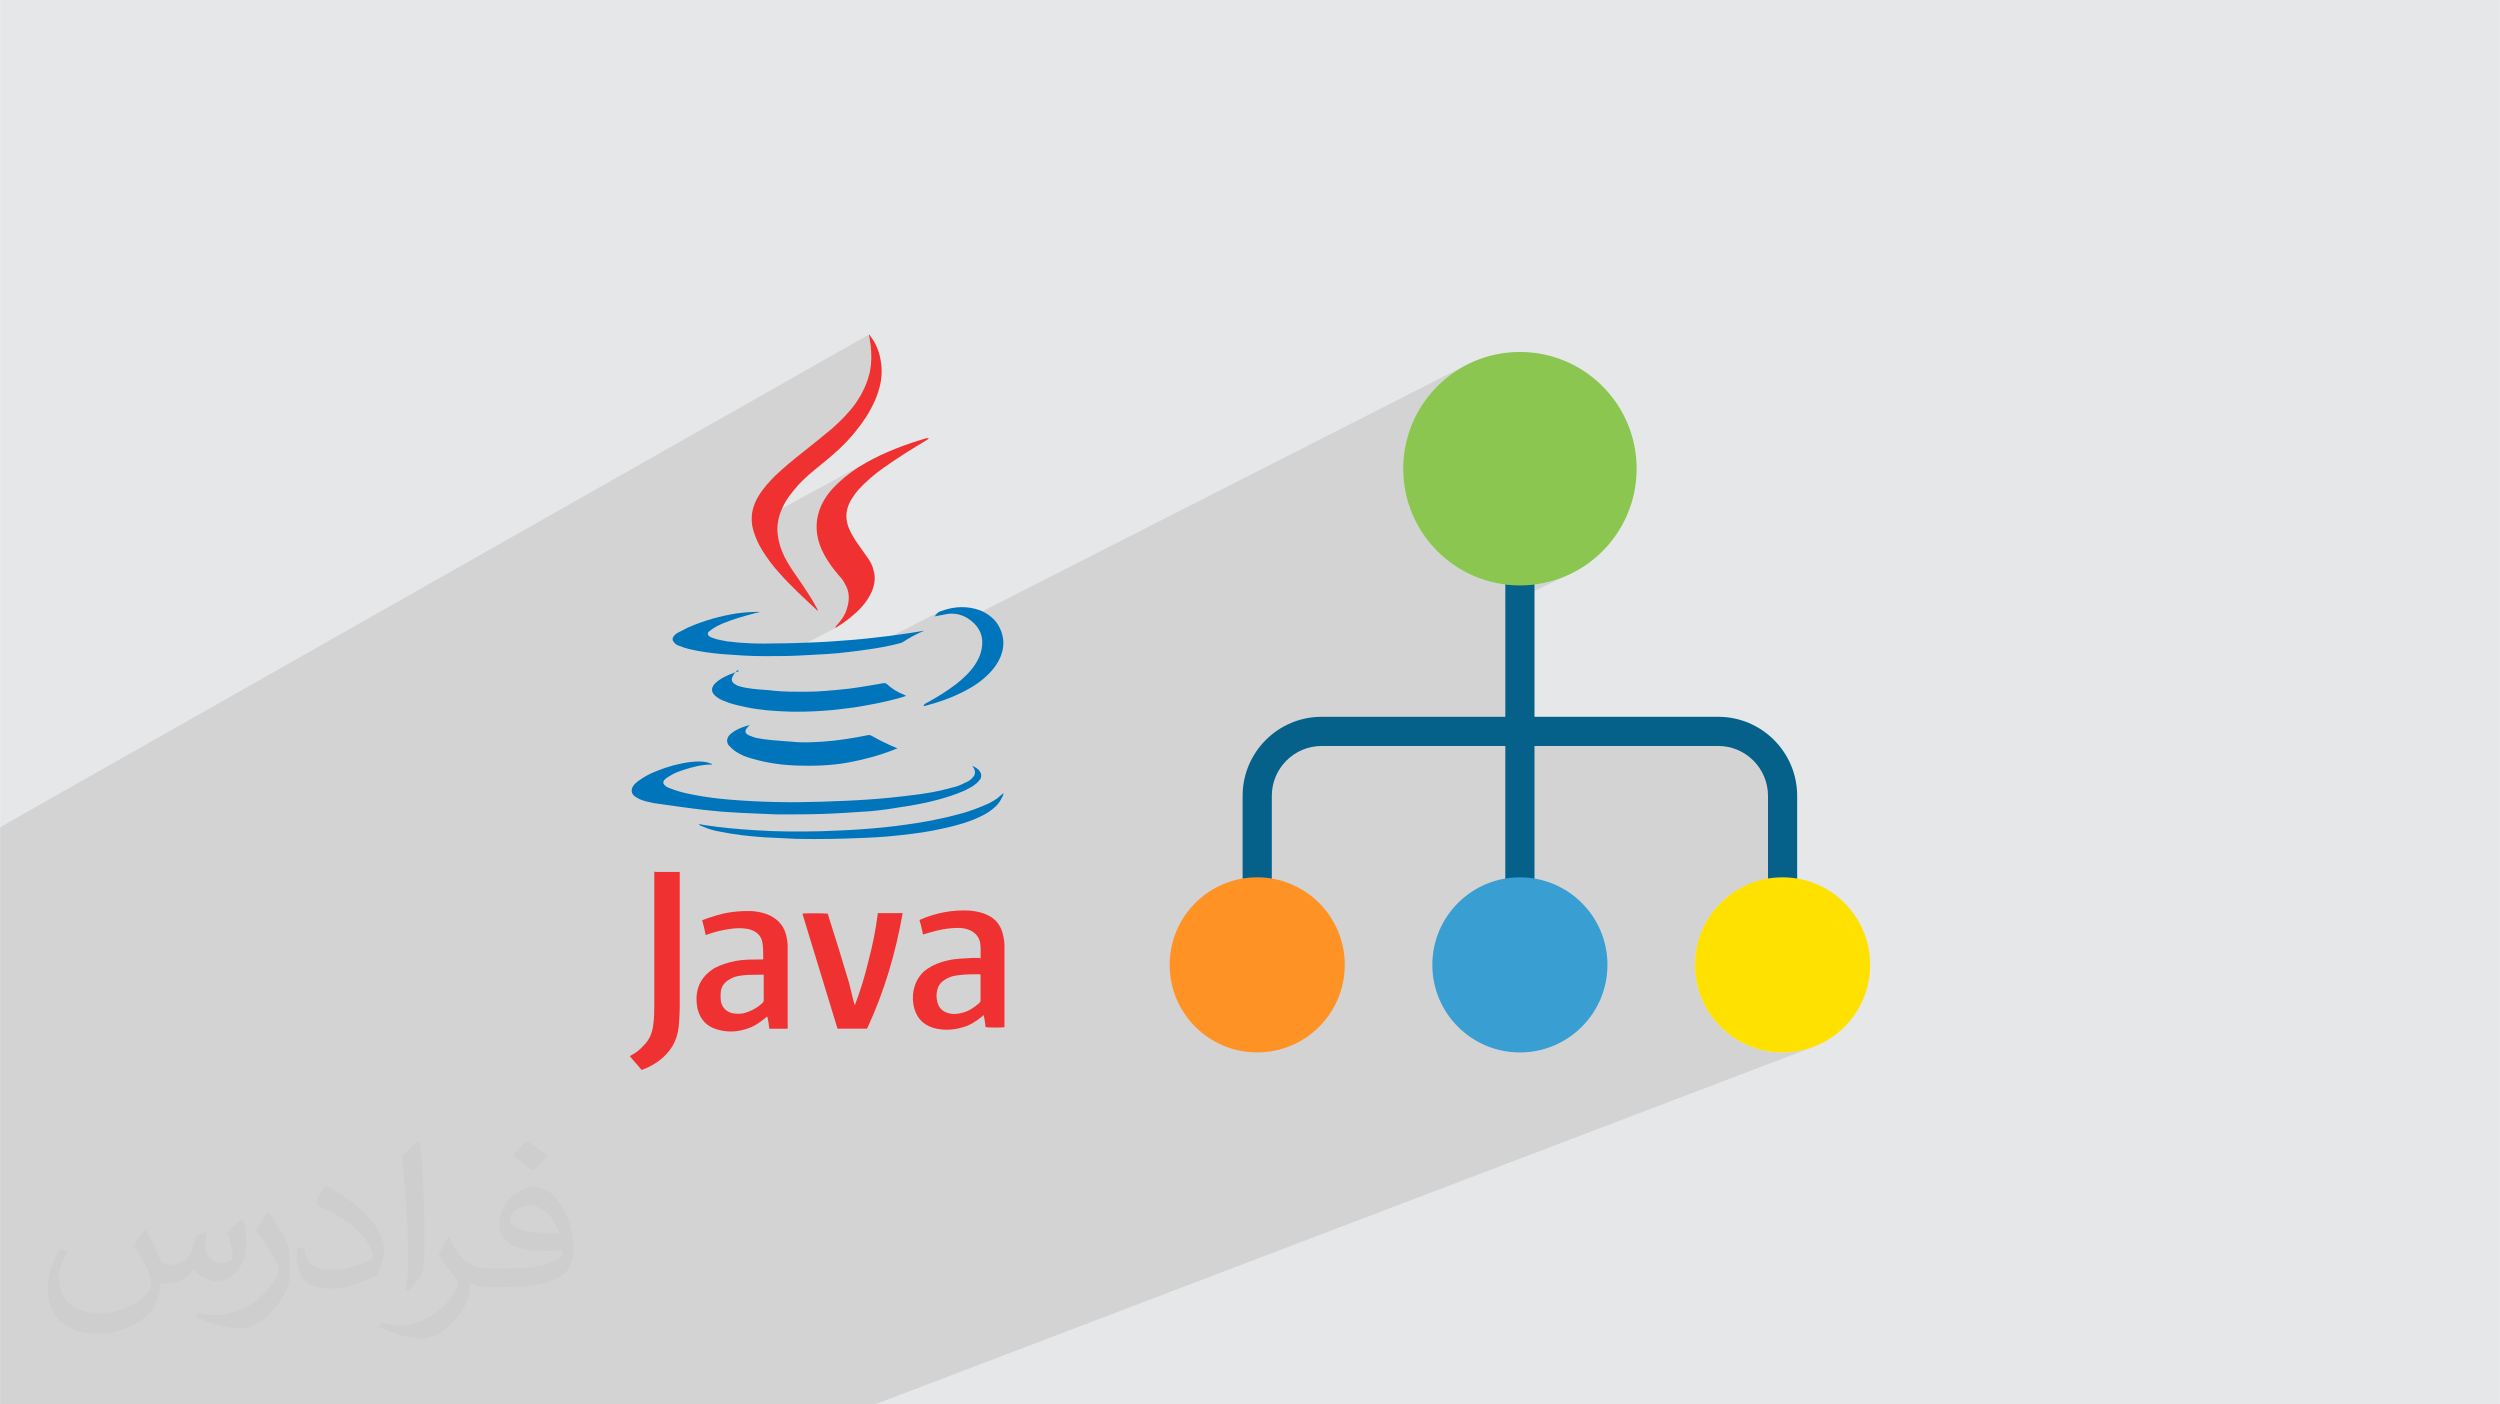
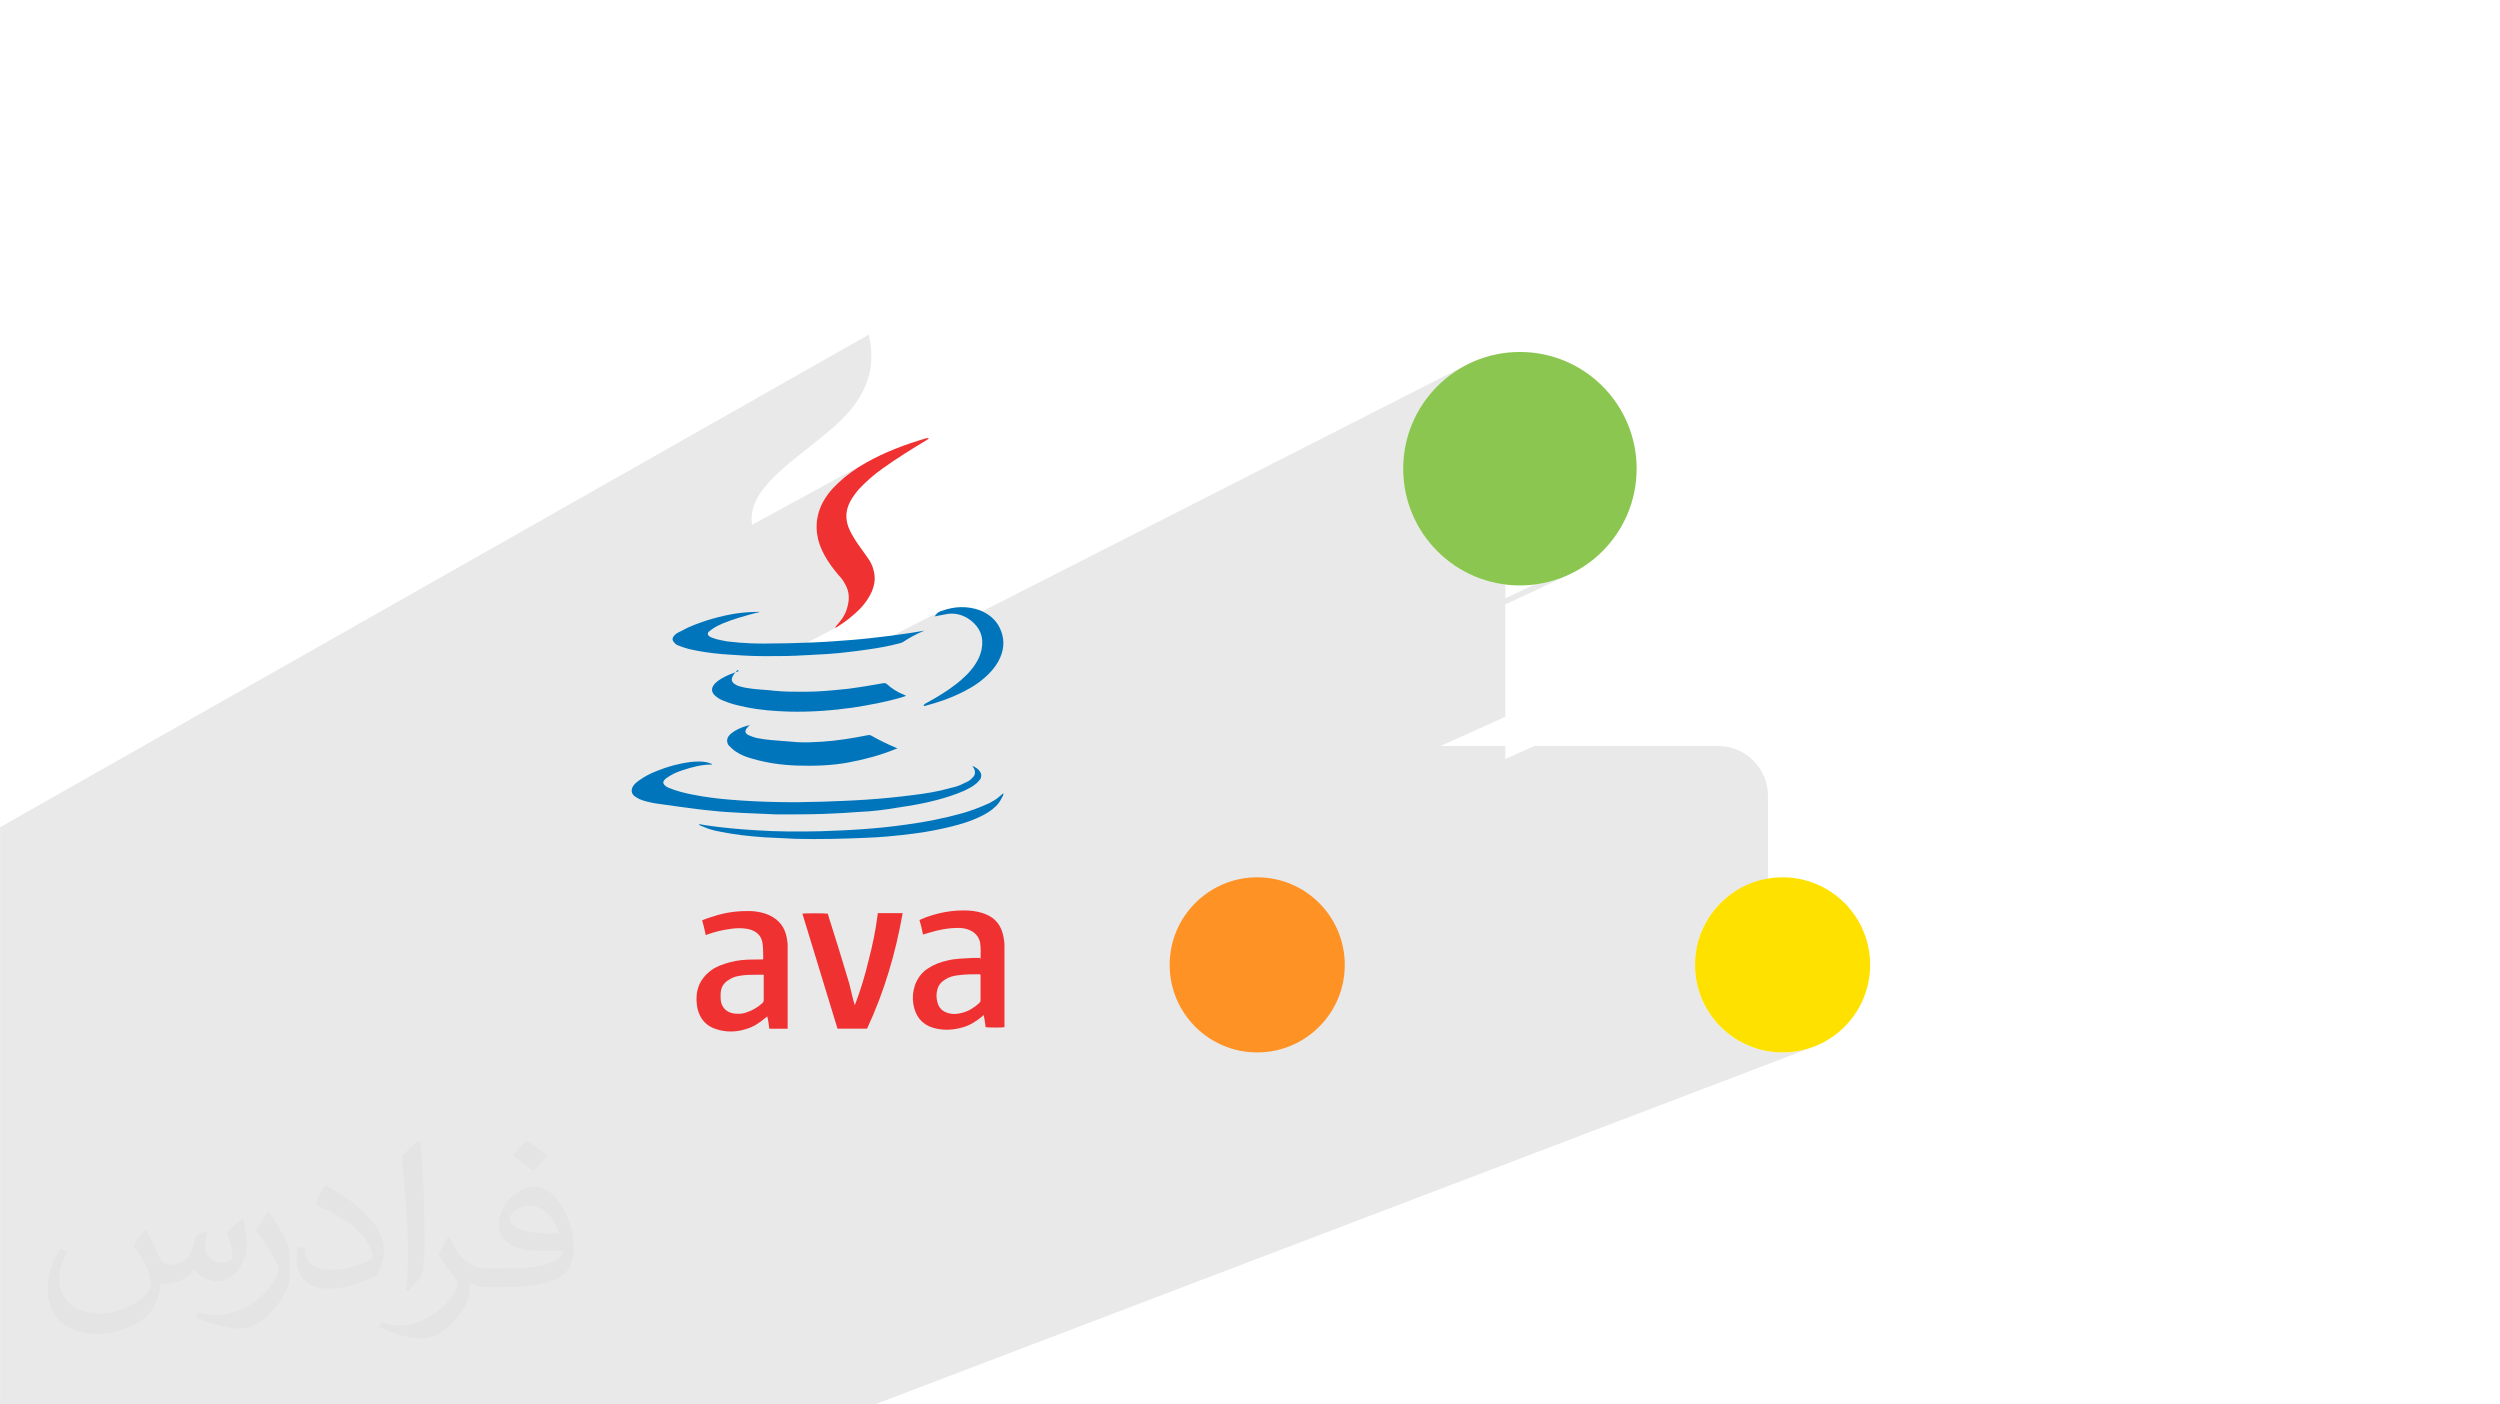
<svg xmlns="http://www.w3.org/2000/svg" xml:space="preserve" width="3.708in" height="2.083in" version="1.0" style="shape-rendering:geometricPrecision; text-rendering:geometricPrecision; image-rendering:optimizeQuality; fill-rule:evenodd; clip-rule:evenodd" viewBox="0 0 3702.73 2080.18">
  <defs>
    <style type="text/css">
   
    .fil0 {fill:#E6E7E8}
    .fil4 {fill:#0075BC;fill-rule:nonzero}
    .fil5 {fill:#05608A;fill-rule:nonzero}
    .fil7 {fill:#399ED1;fill-rule:nonzero}
    .fil9 {fill:#8BC651;fill-rule:nonzero}
    .fil3 {fill:#F03131;fill-rule:nonzero}
    .fil6 {fill:#FF9225;fill-rule:nonzero}
    .fil8 {fill:#FFE100;fill-rule:nonzero}
    .fil2 {fill:#373435;fill-opacity:0.031}
    .fil1 {fill:#2B2A29;fill-opacity:0.102}
   
  </style>
  </defs>
  <g id="Layer_x0020_1">
-     <polygon class="fil0" points="-0,0 3702.73,0 3702.73,2080.18 -0,2080.18 " />
    <polygon class="fil1" points="2272.74,865.82 2229.51,886.12 2229.51,865.82 2221.57,864.64 2213.76,863.11 2206.07,861.23 2198.52,859.01 2191.12,856.46 2183.87,853.59 2176.79,850.41 2169.88,846.93 2163.16,843.14 2156.62,839.08 2150.28,834.73 2144.15,830.11 2138.24,825.23 2132.55,820.1 2127.09,814.72 2121.87,809.11 2116.9,803.27 2112.2,797.21 2107.75,790.94 2103.59,784.48 2099.71,777.81 2096.12,770.97 2092.83,763.95 2089.85,756.76 2087.19,749.41 2084.86,741.91 2082.86,734.27 2081.21,726.49 2079.91,718.6 2078.97,710.58 2078.4,702.46 2078.2,694.24 2078.43,685.34 2079.1,676.56 2080.2,667.91 2081.72,659.39 2083.65,651.02 2085.98,642.82 2088.7,634.78 2091.79,626.93 2095.26,619.27 2099.07,611.81 2103.24,604.57 2107.74,597.56 2112.56,590.77 2117.69,584.24 2123.13,577.97 2128.85,571.96 2134.86,566.24 2141.13,560.8 2147.67,555.67 2154.45,550.85 2161.46,546.35 2168.7,542.18 2176.16,538.37 1433.79,916.22 1430.29,914.17 1426.26,912.28 1422.09,910.8 1417.78,909.74 1413.32,909.12 1408.73,908.97 1404,909.29 1402.02,909.6 1400.04,909.97 1398.06,910.38 1396.08,910.8 1394.1,911.22 1392.12,911.62 1390.14,911.99 1388.17,912.3 1387.85,912.34 1387.47,912.42 1387.04,912.54 1386.57,912.68 1386.06,912.82 1385.52,912.94 1384.96,913.02 1384.4,913.05 1384.65,912.77 1384.84,912.49 1385.01,912.21 1385.15,911.93 1385.3,911.64 1385.46,911.36 1385.65,911.08 1385.91,910.79 1386.79,909.7 1387.74,908.69 1388.77,907.76 1389.86,906.93 1391.03,906.21 1280.91,962.66 1279.53,962.87 1274.17,963.62 1268.82,964.32 1263.5,964.98 1258.23,965.6 1252.99,966.19 1247.8,966.77 1242.68,967.33 1239.71,967.61 1236.75,967.87 1233.78,968.11 1230.82,968.33 1227.86,968.55 1224.91,968.75 1221.96,968.94 1219.03,969.12 1216.1,969.3 1213.18,969.46 1210.27,969.62 1207.38,969.77 1204.5,969.92 1201.63,970.07 1198.78,970.21 1195.94,970.35 1191.98,970.61 1188.02,970.85 1184.06,971.05 1180.1,971.22 1176.13,971.37 1172.15,971.49 1168.17,971.59 1164.18,971.67 1160.18,971.73 1157,971.77 1238.14,929.65 1238.11,929.65 1238.01,929.65 1237.86,929.65 1237.67,929.65 1237.45,929.65 1237.19,929.65 1236.92,929.65 1236.64,929.65 1236.92,929.36 1237.19,929.09 1237.45,928.8 1237.67,928.52 1237.86,928.24 1238.01,927.95 1238.11,927.67 1238.14,927.39 1240.65,924.56 1243.06,921.7 1245.34,918.79 1247.47,915.79 1249.43,912.7 1251.18,909.47 1252.71,906.08 1253.98,902.51 1255.45,897.46 1256.47,892.47 1256.99,887.56 1256.99,882.72 1256.42,877.95 1255.25,873.25 1253.44,868.62 1250.96,864.06 1250.07,862.4 1249.13,860.81 1248.13,859.29 1247.09,857.84 1246.02,856.46 1244.91,855.16 1243.79,853.92 1242.67,852.76 1239.59,849.08 1236.6,845.38 1233.7,841.65 1230.88,837.86 1228.18,834.01 1225.6,830.06 1223.13,826.01 1220.8,821.84 1218.89,818.17 1217.14,814.48 1215.54,810.78 1214.11,807.05 1212.86,803.28 1211.79,799.47 1210.92,795.61 1210.25,791.69 1209.61,786.07 1209.39,780.52 1209.57,775.04 1210.16,769.63 1211.12,764.3 1212.48,759.04 1214.19,753.84 1216.28,748.72 1218.65,744.02 1221.23,739.51 1224.02,735.17 1227.02,731 1230.24,726.97 1230.79,726.33 1373.28,648.89 1373.56,648.7 1373.84,648.45 1231.01,726.08 1233.66,723.06 1237.3,719.26 1241.16,715.55 1246,711.13 1250.93,706.91 1255.93,702.89 1261.04,699.06 1266.26,695.4 1271.59,691.9 1277.04,688.57 1282.62,685.39 1287.88,682.47 1113.86,777.32 1113.5,774.47 1113.27,771.28 1113.2,768.11 1113.31,764.96 1113.59,761.82 1114.03,758.7 1114.65,755.6 1115.43,752.51 1116.37,749.45 1117.48,746.4 1118.76,743.37 1120.19,740.36 1121.79,737.36 1123.55,734.39 1126.19,730.22 1129.03,726.18 1132.02,722.26 1135.14,718.46 1138.37,714.77 1141.68,711.17 1145.04,707.66 1148.43,704.23 1153.27,699.74 1158.17,695.33 1163.12,690.98 1168.13,686.7 1173.16,682.5 1178.22,678.37 1183.3,674.3 1188.39,670.31 1191.2,668.06 1194.01,665.82 1196.79,663.59 1199.56,661.38 1202.32,659.18 1205.07,656.98 1207.81,654.78 1210.53,652.59 1213.25,650.4 1215.95,648.21 1218.66,646.01 1221.36,643.8 1224.05,641.59 1226.74,639.37 1229.43,637.13 1232.11,634.87 1236.88,630.6 1241.56,626.24 1246.13,621.79 1250.58,617.25 1254.89,612.61 1259.03,607.84 1263.01,602.96 1266.79,597.94 1268.73,595.1 1270.6,592.25 1272.4,589.37 1274.13,586.47 1275.78,583.53 1277.35,580.58 1278.85,577.59 1280.26,574.57 1281.6,571.51 1282.86,568.42 1284.04,565.28 1285.13,562.1 1286.14,558.88 1287.06,555.62 1287.9,552.3 1288.65,548.93 1289.39,544.16 1289.93,539.44 1290.28,534.76 1290.44,530.09 1290.42,525.42 1290.24,520.74 1289.9,516.01 1289.41,511.24 1289.12,509.54 1288.84,507.84 1288.56,506.11 1288.27,504.36 1287.99,502.58 1287.71,500.75 1287.42,498.87 1287.14,496.92 1287.14,496.67 1287.14,496.47 1287.14,496.31 1287.14,496.16 1287.14,496.02 1287.14,495.86 1287.14,495.66 1287.14,495.41 -0,1225.24 -0,1226.52 -0,1239.77 -0,1271.41 -0,1302.69 -0,1317.77 -0,1327.39 -0,1337.61 -0,1351.84 -0,1384.43 -0,1384.48 -0,1390.93 -0,1391 -0,1395.22 -0,1395.33 -0,1407.74 -0,1424.14 -0,1441.76 -0,1465.34 -0,1472.14 -0,1472.37 -0,1472.38 -0,1472.42 -0,1473.93 -0,1482.22 -0,1489.02 -0,1490.69 -0,1491.09 -0,1500.24 -0,1501.01 -0,1501.31 -0,1501.66 -0,1508.76 -0,1522.13 -0,1530.16 -0,1537.03 -0,1539 -0,1556.26 -0,1561.12 -0,1561.18 -0,1561.22 -0,1561.34 -0,1563.15 -0,1563.77 -0,1570.46 -0,1571.73 -0,1572.39 -0,1580.6 -0,1588.53 -0,1591.96 -0,1606.58 -0,1613.99 -0,1619.32 -0,1620.54 -0,1620.96 -0,1622.21 -0,1623.2 -0,1627.47 -0,1632.72 -0,1633.13 -0,1633.38 -0,1633.71 -0,1633.79 -0,1633.9 -0,1637.38 -0,1637.6 -0,1637.74 -0,1638.79 -0,1639.9 -0,1639.97 -0,1640.57 -0,1642.39 -0,1648.5 -0,1650.13 -0,1652.1 -0,1652.9 -0,1654.26 -0,1656.09 -0,1658.03 -0,1663.47 -0,1665.61 -0,1665.74 -0,1665.99 -0,1678.56 -0,1684.03 -0,1684.5 -0,1692.62 -0,1699.89 -0,1702.23 -0,1703.19 -0,1707.37 -0,1719.66 -0,1722.49 -0,1724.7 -0,1724.77 -0,1726.69 -0,1726.94 -0,1727.32 -0,1733.54 -0,1734.9 -0,1735.56 -0,1740.81 -0,1747.81 -0,1750.66 -0,1758.47 -0,1763.09 -0,1763.39 -0,1767.01 -0,1771 -0,1771.66 -0,1793.63 -0,1800.51 -0,1815.21 -0,1820.15 -0,1831.26 -0,1831.59 -0,1833.45 -0,1837.3 -0,1840.65 -0,1845.42 -0,1847.17 -0,1847.27 -0,1847.28 -0,1851.63 -0,1855.93 -0,1856.61 -0,1861.47 -0,1879.22 -0,1881.94 -0,1882.57 -0,1882.79 -0,1882.92 -0,1882.93 -0,1883.07 -0,1884.23 -0,1886.74 -0,1889.91 -0,1893.25 -0,1898.02 -0,1900.79 -0,1914.2 -0,1929.98 -0,1930.76 -0,1930.88 -0,1939.91 -0,1945.02 -0,1948.54 -0,1948.89 -0,1954.26 -0,1956.09 -0,1958.21 -0,1959.49 -0,1964.82 -0,1967.22 -0,1968.42 -0,1969.37 -0,1971.02 -0,1973.44 -0,1988.3 -0,1990.96 -0,1991.35 -0,1993.94 -0,1994.35 -0,2001.68 -0,2004.69 -0,2007.52 -0,2011.03 -0,2011.16 -0,2012.16 -0,2012.39 -0,2019.42 -0,2019.91 -0,2022.9 -0,2024.62 -0,2028.13 -0,2028.9 -0,2031.75 -0,2041.45 -0,2052.37 -0,2052.84 -0,2055.29 -0,2056.23 -0,2060.92 -0,2070.01 -0,2074.47 -0,2079.18 -0,2080.18 1.04,2080.18 3.02,2080.18 22.68,2080.18 26.69,2080.18 27.88,2080.18 29.36,2080.18 29.36,2080.18 38.38,2080.18 39.26,2080.18 77.43,2080.18 85.48,2080.18 100.56,2080.18 107.28,2080.18 114.71,2080.18 118.52,2080.18 146.32,2080.18 155.67,2080.18 156.77,2080.18 183.99,2080.18 207.79,2080.18 333.94,2080.18 392.08,2080.18 399.44,2080.18 626.62,2080.18 645.2,2080.18 706.64,2080.18 713.4,2080.18 961.08,2080.18 1295.73,2080.18 2684.81,1550.99 2678.78,1553.03 2672.62,1554.78 2666.35,1556.23 2659.96,1557.37 2653.47,1558.2 2646.89,1558.7 2640.21,1558.86 2633.54,1558.7 2626.95,1558.2 2620.46,1557.37 2614.07,1556.23 2607.8,1554.78 2601.64,1553.03 2595.62,1550.99 2589.73,1548.67 2583.99,1546.08 2578.39,1543.21 2572.96,1540.09 2567.7,1536.71 2562.61,1533.1 2557.71,1529.25 2553.01,1525.17 2548.5,1520.88 2544.21,1516.37 2540.13,1511.67 2536.28,1506.77 2532.67,1501.68 2529.29,1496.42 2526.17,1490.99 2523.31,1485.4 2520.71,1479.65 2518.39,1473.76 2516.35,1467.74 2514.6,1461.58 2513.15,1455.31 2512.01,1448.92 2511.19,1442.43 2510.69,1435.85 2510.52,1429.17 2510.66,1423.18 2511.06,1417.26 2511.72,1411.41 2512.64,1405.65 2513.82,1399.97 2515.24,1394.39 2516.89,1388.91 2518.78,1383.53 2520.9,1378.26 2523.23,1373.11 2525.78,1368.08 2528.54,1363.18 2531.51,1358.42 2534.67,1353.79 2538.02,1349.32 2541.55,1344.99 2545.27,1340.82 2549.16,1336.82 2553.22,1332.99 2557.44,1329.33 2561.82,1325.85 2566.1,1322.74 2618.59,1301.28 2618.59,1178.77 2618.21,1171.23 2617.08,1163.9 2615.26,1156.83 2612.77,1150.05 2609.66,1143.6 2605.96,1137.51 2601.71,1131.83 2596.95,1126.59 2591.7,1121.82 2586.02,1117.57 2579.94,1113.87 2573.49,1110.76 2566.7,1108.27 2559.63,1106.45 2552.31,1105.33 2544.76,1104.94 2445.68,1104.94 2544.76,1061.7 2544.75,1061.7 2445.68,1104.94 2272.74,1104.94 2229.51,1124.14 2229.51,1104.94 2133.63,1104.94 2229.51,1061.7 2229.51,895.36 2325.46,850.41 2318.38,853.59 2311.14,856.46 2303.74,859.01 2296.19,861.23 2288.5,863.11 2280.68,864.64 " />
    <path class="fil2" d="M215.96 1821.93c7.07,10.71 11.65,21.01 16.13,32.45 3.33,6.66 5.09,18.93 20.7,18.93 4.57,0 11.13,-1.35 16.95,-4.57 6.55,-3.44 11.54,-8.64 14.15,-16.53l6.24 -21.01 15.19 -7.49 1.04 1.04c-2.08,7.91 -2.59,15.5 -2.59,21.43 0,17.57 15.19,24.23 27.25,24.23 7.07,0 13.42,-3.44 13.42,-9.89 0,-8.32 -3.53,-22.47 -8.12,-35.16 7.07,-7.07 14.15,-14.15 22.26,-19.87l1.25 0.63c3.53,14.98 5.51,29.75 5.51,39.63 0,9.67 -4.27,20.39 -7.8,27.36 -7.28,13.73 -20.18,24.65 -35.78,24.65 -11.85,0 -25.06,-5.93 -34.12,-16.95l-0.52 0c-8.53,10.61 -21.74,20.18 -42.86,20.18l-6.55 0c-1.04,13.94 -4.05,23.81 -8.64,32.66 -12.58,24.54 -49.92,41.92 -85.08,41.92 -48.89,0 -73.43,-28.19 -73.43,-65.73 0,-23.19 7.59,-44.72 19.24,-60.01l9.56 3.95c-7.28,13.94 -12.17,27.04 -12.17,39.94 0,35.16 28.61,51.9 61.58,51.9 30.58,0 68.44,-19.45 75.31,-42.02 -2.59,-24.65 -11.85,-36.19 -26,-58.66 4.27,-7.49 9.78,-14.98 16.64,-22.98l1.25 0 0 0 0 0 -0.01 -0.04zm563.83 -132.3c10.3,6.45 20.39,14.04 30.27,22.78 -5.51,7.8 -12.38,14.88 -20.91,21.12 -9.89,-8.01 -19.76,-14.88 -29.86,-22.16 6.86,-7.7 13.63,-15.08 20.49,-21.74l0 0 0 0 0 0 0 0 0 0 0.01 0zm5.3 96.11c-16.64,0 -30.27,10.92 -30.27,19.03 0,17.38 33.28,22.78 73.12,22.56 -4.99,-20.39 -22.47,-41.61 -42.86,-41.61l0 0.01zm-37.35 92.99c21.64,0 40.57,-0.63 55.02,-4.27 16.13,-4.05 29.75,-12.17 29.75,-17.78 0,-1.46 0,-3.22 -0.52,-4.68 -9.05,0.83 -19.45,0.83 -28.5,0.83 -29.33,0 -51.79,-6.66 -60.64,-23.09 -2.19,-4.57 -3.74,-9.67 -3.74,-15.5 0,-15.92 6.86,-31.41 18.93,-42.13 10.08,-8.84 21.22,-14.35 32.55,-14.35 20.49,0 36.81,16.44 48.26,42.34 6.24,14.15 10.5,30.47 10.5,51.07 0,13.73 -3.74,25.27 -12.27,33.8 -15.92,15.4 -45.24,21.22 -90.17,21.22l-20.39 0 0 0 -5.3 0c-11.13,0 -19.14,-1.98 -25.48,-6.86l-1.04 0c0.31,2.59 0.52,5.09 0.52,7.49 0,10.08 -3.33,22.98 -10.08,33.28 -19.97,29.64 -41.61,42.53 -60.33,42.53 -18.93,0 -42.13,-7.28 -63.03,-16.75l3.74 -7.28c6.76,2.81 16.13,4.68 29.02,4.68 33.8,0 78.21,-32.45 83.72,-64.17 -1.25,-2.59 -3.53,-6.03 -6.76,-9.67 -9.89,-11.75 -16.13,-21.53 -21.95,-31.82 4.99,-9.89 9.56,-17.78 13.83,-24.96l1.77 -0.21c14.46,29.44 27.56,46.28 56.78,46.28l4.57 0 0 0 21.22 0 0 0 0 0 0 0 0 0 0 0 0.04 0zm-146.45 31.1c2.5,-13.52 2.7,-28.7 2.7,-42.86l0 -21.01c0,-39.21 -4.99,-96.2 -9.05,-133.34 7.07,-7.59 16.95,-16.53 24.75,-22.56l2.29 0.63c5.3,46.7 6.55,100.79 6.55,150.81 0,13.11 -0.52,25.9 -1.77,35.26 -0.73,11.85 -7.59,20.8 -22.26,34.53l-3.22 -1.46zm-150.71 -61.89c0.73,18.41 9.78,32.87 41.4,32.87 19.66,0 36.3,-5.09 54.71,-13.83 3.33,-1.46 5.09,-3.44 5.09,-5.09 0,-11.54 -8.84,-26.83 -23.71,-40.77 -14.46,-13.11 -33.6,-24.65 -51.48,-32.35 -6.14,-2.59 -8.12,-5.3 -8.12,-7.91 0,-5.3 7.07,-16.44 12.9,-24.44l1.98 -0.21c20.49,10.71 43.38,26.63 60.33,44.3 15.4,16.33 24.96,32.87 24.96,50.86 0,13.31 -4.05,25.79 -10.61,37.44 -22.47,11.33 -46.39,19.97 -70.1,19.97 -28.81,0 -48.47,-13.52 -48.47,-45.24 0,-3.44 0,-8.73 1.25,-15.61l9.89 0 0 0 0 0 0 0 0 0 0 0 -0.01 0zm-52.11 -52.32l17.89 28.92c6.55,10.71 12.69,22.37 12.69,40.77l0 23.5c0,19.03 -12.17,39.42 -31.82,59.6 -15.4,13.63 -29.02,19.45 -41.61,19.45 -18.72,0 -40.15,-5.82 -64.9,-16.44l2.81 -7.28c7.8,2.08 16.84,3.84 27.98,3.84 35.58,-0.21 71.97,-26.21 88.61,-57.93 1.98,-3.64 2.7,-7.07 2.7,-9.47 0,-3.64 -1.98,-7.7 -3.53,-11.33 -9.05,-17.05 -19.14,-32.66 -30.27,-47.12 5.82,-9.16 11.65,-17.99 17.99,-26.73l1.46 0.21 0 0 0 0 0 0 0 0 0 0 -0.01 0z" />
    <g id="_2548653057696">
      <g>
        <path class="fil3" d="M1452.25 1421.18c0,-9.04 0.75,-17.34 -0.75,-25.63 -2.27,-9.05 -7.54,-14.32 -15.83,-18.09 -5.28,-2.26 -11.31,-3.02 -16.59,-3.02 -15.08,0 -30.16,3.02 -44.48,7.54 -2.26,0.75 -4.52,1.51 -7.54,2.26 -1.51,-7.54 -3.01,-14.32 -5.28,-21.11 0.75,-0.75 1.51,-0.75 2.26,-1.51 23.37,-9.8 47.49,-14.32 72.37,-12.82 8.29,0.75 15.83,2.26 23.37,5.28 15.08,6.03 23.37,17.34 26.39,33.17 0.75,4.52 1.51,8.29 1.51,12.82 0,39.96 0,79.91 0,119.11 0,0.75 0,1.51 0,2.26 -2.26,0.75 -23.37,0.75 -27.89,0 -0.75,-6.03 -1.51,-12.06 -3.02,-18.09 -0.75,0.75 -1.51,1.51 -2.26,2.26 -8.29,6.79 -17.34,12.82 -27.89,15.83 -15.08,4.52 -30.16,5.28 -45.23,0.75 -16.59,-5.28 -25.63,-17.34 -28.65,-34.68 -1.51,-9.8 -0.75,-18.85 2.26,-27.89 3.77,-10.55 9.8,-18.85 18.85,-24.88 9.05,-6.03 18.85,-9.8 29.4,-12.06 12.06,-3.02 24.88,-3.02 36.94,-3.77 3.77,0 7.54,0 11.31,0l0 0 0.75 2.26zm0 22.62l0 0c-0.75,0 -0.75,-0.75 -1.51,-0.75 -10.55,0 -21.11,0 -31.66,1.51 -6.79,0.75 -12.82,2.26 -18.85,6.03 -6.03,3.77 -10.55,8.29 -12.06,15.83 -1.51,5.28 -1.51,11.31 0,17.34 2.26,9.8 8.29,15.08 18.09,17.34 6.03,1.51 12.06,0.75 18.09,-0.75 9.8,-2.26 18.1,-7.54 25.64,-14.32 1.51,-1.51 2.26,-2.26 2.26,-4.52 0,-10.55 0,-21.86 0,-32.42 0,-1.51 0,-3.77 0,-5.28l0 0 -0 0z" />
        <path class="fil3" d="M1167.28 1523.71c-9.04,0 -18.09,0 -27.89,0 -0.76,-6.03 -1.51,-12.06 -3.02,-18.09 -1.51,0.75 -1.51,1.51 -3.02,2.26 -9.04,7.54 -18.09,13.57 -29.4,16.58 -14.32,4.53 -28.65,4.53 -42.97,0 -15.08,-4.52 -24.12,-15.07 -27.89,-30.15 -2.26,-11.31 -2.26,-22.62 1.51,-33.17 4.52,-12.06 12.81,-20.36 23.37,-27.14 9.8,-5.28 20.36,-8.29 30.91,-10.55 12.06,-2.26 23.37,-2.26 35.43,-2.26 1.51,0 3.77,0 5.28,0 0,0 0.75,-0.75 0.75,-0.75 0,-6.78 0,-14.32 -0.75,-21.11 -1.51,-15.83 -12.06,-21.11 -21.86,-23.37 -9.05,-1.51 -17.34,-1.51 -26.39,0 -12.06,1.51 -23.37,4.52 -33.93,8.29 -0.75,0 -1.51,0.75 -2.26,0.75 -1.51,-7.54 -3.02,-14.32 -5.28,-21.86 5.28,-2.26 9.8,-3.77 15.08,-5.28 19.6,-6.79 39.2,-9.05 59.56,-8.29 8.29,0.75 16.59,2.26 24.88,6.03 14.32,6.79 22.62,17.34 25.63,32.42 0.75,4.52 1.51,8.29 1.51,12.82 0,39.96 0,79.91 0,119.87 0,0.75 0,1.51 0,3.02l0 0 0.75 0.01zm-35.43 -79.91l0 0c-3.77,0 -7.54,0 -11.31,0 -8.29,0 -16.58,0 -24.88,1.51 -5.28,0.75 -10.55,2.26 -15.08,5.28 -6.79,3.77 -11.31,9.05 -12.82,16.59 -0.75,5.28 -0.75,11.31 0,16.59 2.26,9.8 9.04,15.83 18.85,17.34 5.28,0.75 11.31,0.75 16.59,-0.75 9.8,-3.02 18.09,-7.54 25.63,-14.32 1.51,-1.51 2.26,-2.26 2.26,-4.52 0,-12.06 0,-23.37 0,-35.43 0,-0.75 0,-1.51 0,-3.02l0 0 0.75 0.75z" />
        <path class="fil3" d="M1299.96 1352.57c12.82,0 24.88,0 36.94,0 -10.55,59.56 -27.14,116.1 -52.77,171.13 -14.32,0 -29.4,0 -43.73,0 -17.34,-57.3 -34.68,-113.84 -52.02,-170.38 2.26,-0.75 33.93,-0.75 37.69,0 0,0.75 0.75,1.51 0.75,3.02 10.55,33.17 21.11,67.1 30.91,100.27 2.26,8.29 3.77,16.59 6.03,24.88 0.75,2.26 1.51,5.28 2.26,7.54 8.29,-21.86 15.08,-43.73 20.36,-66.34 6.03,-22.62 10.55,-45.23 13.57,-68.6l0 0 0 -1.51z" />
-         <path class="fil3" d="M969.76 1291.51c12.81,0 24.88,0 36.94,0 0,0.75 0,1.51 0,3.02 0,6.79 0,13.57 0,20.36 0,58.05 0,116.1 0,174.9 0,10.55 -0.75,21.11 -1.51,30.91 -2.26,21.86 -12.82,38.45 -30.16,51.26 -7.54,5.28 -17.34,10.55 -24.88,12.82 -5.28,-6.79 -11.31,-12.82 -17.34,-20.36 0.75,-0.75 1.51,-0.75 2.26,-1.51 7.54,-3.77 13.57,-9.05 18.85,-15.08 8.29,-8.29 12.06,-18.09 13.57,-30.16 1.51,-10.55 1.51,-21.11 1.51,-31.66 0,-63.33 0,-127.41 0,-191.49 0,-1.51 0,-3.02 0,-4.52l0.76 1.51z" />
-         <path class="fil3" d="M1211 904.77c-0.75,-0.75 -1.51,-0.75 -1.51,-1.51 -18.85,-17.34 -38.45,-35.43 -55.03,-54.28 -9.8,-10.55 -18.09,-21.86 -25.63,-33.93 -6.03,-9.8 -10.55,-20.36 -13.57,-30.91 -4.52,-17.34 -1.51,-33.93 8.29,-49.76 6.79,-11.31 15.83,-21.11 24.88,-30.16 12.82,-12.06 26.39,-23.37 39.96,-33.93 15.08,-12.06 29.4,-23.37 43.73,-35.43 12.81,-11.31 24.88,-23.37 34.68,-36.94 10.55,-15.08 18.09,-30.91 21.86,-49 2.26,-12.81 2.26,-24.88 0.75,-37.69 -0.75,-4.52 -1.51,-9.05 -2.26,-14.32 0,-0.76 0,-0.76 0,-1.51 0.75,0.75 1.51,1.51 2.26,3.01 8.29,10.56 12.81,22.62 15.08,36.19 3.77,21.11 -0.75,40.71 -9.05,59.56 -7.54,16.59 -17.34,31.66 -28.65,45.23 -15.08,18.85 -33.17,34.68 -52.02,49.76 -12.06,9.8 -24.12,19.6 -33.93,30.91 -8.29,9.8 -16.58,19.6 -21.86,31.66 -5.28,11.3 -8.29,23.37 -7.54,36.19 0.75,9.8 3.02,19.6 6.79,28.65 4.52,11.31 10.55,21.11 17.34,30.91 7.54,10.55 15.08,21.86 21.86,32.42 4.53,6.78 8.29,13.57 12.06,20.36 0.75,0.75 0.75,1.51 1.51,3.02l0 0 0 1.51z" />
        <path class="fil4" d="M1440.94 1134.7c4.52,2.26 8.29,4.52 10.55,8.29 2.26,3.02 2.26,6.79 0.75,10.55 -1.51,2.27 -3.77,4.53 -6.03,6.79 -5.28,4.52 -11.31,7.54 -17.34,10.55 -13.57,6.03 -27.89,10.55 -42.22,14.32 -19.6,5.28 -39.2,8.29 -58.8,11.31 -18.09,3.02 -36.19,5.28 -54.28,6.03 -18.1,1.51 -35.43,2.26 -53.53,3.02 -23.37,0.75 -46.74,0.75 -70.11,0.75 -17.34,-0.75 -33.93,-1.51 -51.27,-2.26 -14.32,-0.75 -28.65,-1.51 -42.22,-3.02 -16.58,-1.51 -33.17,-3.77 -49.75,-6.03 -12.82,-1.51 -24.88,-3.77 -37.69,-5.28 -7.54,-1.51 -15.08,-3.02 -21.86,-6.03 -3.02,-1.51 -5.28,-3.02 -7.54,-4.52 -4.52,-3.77 -5.28,-9.05 -2.26,-14.32 2.26,-3.77 5.28,-6.03 8.29,-8.29 8.29,-6.03 16.59,-10.55 26.39,-14.32 16.59,-6.79 33.17,-11.31 50.51,-13.57 8.29,-0.75 16.59,-1.5 25.63,0.76 2.26,0.75 4.52,1.51 6.79,2.26 -0.75,0.76 -0.75,0.76 -1.51,0.76 -14.32,0 -28.65,3.77 -42.22,8.29 -6.79,2.26 -12.81,4.52 -18.85,8.29 -2.26,1.5 -5.28,3.01 -7.54,5.28 -3.77,3.77 -3.02,6.79 0.75,9.8 1.51,1.51 3.77,2.26 5.28,3.01 11.31,4.52 22.62,7.54 34.68,9.8 18.85,3.77 36.94,6.03 55.79,7.54 45.23,3.77 90.47,4.52 135.7,3.02 21.86,-0.75 43.72,-1.51 65.59,-3.02 23.37,-1.51 45.99,-3.77 69.36,-6.78 18.85,-2.27 37.69,-5.28 55.79,-10.56 7.54,-1.51 14.32,-3.77 21.11,-7.54 3.77,-1.51 8.29,-3.77 11.31,-7.54 2.26,-2.26 3.77,-4.52 3.77,-7.54 0,-3.02 -0.75,-5.28 -2.26,-7.54 -0.75,-0.75 -0.75,-1.51 -1.51,-1.51 0,0 0,0 0.75,-0.75l0 0z" />
        <path class="fil3" d="M1376.1 649.2c-0.75,0.75 -2.26,1.51 -3.02,2.26 -22.62,13.57 -44.48,27.14 -65.59,42.22 -12.81,9.05 -24.88,19.6 -35.43,30.91 -4.52,5.28 -9.05,11.31 -12.81,18.09 -6.79,12.82 -7.54,25.64 -2.26,39.2 3.77,9.05 9.05,17.34 14.32,24.88 4.52,6.03 8.29,12.06 12.81,18.1 4.52,6.03 8.29,12.82 9.8,20.36 3.02,10.55 1.51,21.11 -3.02,31.66 -3.77,8.29 -9.05,15.83 -15.08,22.62 -11.31,12.06 -24.12,21.86 -37.69,30.16 0,0 -0.75,0 -1.51,0 0.75,-0.75 1.51,-1.51 1.51,-2.26 6.79,-7.54 12.82,-15.08 15.83,-24.88 4.52,-13.57 4.52,-26.39 -3.02,-38.45 -2.26,-4.52 -5.28,-8.29 -8.29,-11.3 -8.29,-9.8 -15.83,-19.61 -21.86,-30.91 -5.28,-9.8 -9.05,-19.6 -10.55,-30.16 -2.26,-15.08 0,-29.4 6.03,-42.97 6.03,-12.82 14.32,-23.37 24.88,-33.17 12.82,-12.06 26.39,-21.86 41.46,-30.16 27.89,-15.83 58.05,-27.14 88.96,-36.18 0.75,0 1.51,0 2.26,-0.76 0,0 0,0.76 0,0.76l0 0 2.26 -0.01z" />
        <path class="fil4" d="M1110.74 1073.64c-1.51,1.51 -2.26,2.26 -3.02,3.02 -5.28,5.28 -5.28,9.8 2.26,12.81 3.77,1.51 7.54,3.02 11.31,3.77 7.54,1.51 14.32,2.26 21.87,3.02 12.81,0.75 24.88,2.26 37.69,3.02 12.82,0.75 24.88,0 37.69,-0.75 22.62,-1.51 45.23,-5.28 67.85,-9.8 1.51,0 2.26,0 3.77,0.75 12.06,6.79 24.12,12.82 36.94,18.1 0.75,0 1.51,0.75 2.26,0.75 -1.51,0.75 -2.26,0.75 -3.77,1.51 -22.62,9.05 -45.23,15.08 -69.36,19.6 -24.88,4.52 -49.76,5.28 -75.39,4.52 -22.62,-0.75 -45.23,-3.77 -67.85,-10.55 -8.29,-2.26 -15.83,-5.28 -22.62,-9.8 -2.26,-1.51 -4.52,-3.01 -6.79,-5.28 -1.51,-1.51 -3.01,-3.02 -4.52,-4.52 -3.02,-4.52 -3.02,-9.8 0.75,-14.32 2.26,-3.02 5.28,-4.52 8.29,-6.79 6.03,-3.77 15.83,-7.54 24.12,-9.04l0 0 -1.51 -0.01z" />
        <path class="fil4" d="M1123.56 907.03c-1.51,0 -2.26,0.75 -3.77,0.75 -16.59,4.52 -33.93,9.05 -49.76,15.83 -5.28,2.26 -9.8,4.52 -14.32,7.54 -2.26,1.51 -3.77,3.02 -6.03,4.52 -2.26,2.26 -1.51,5.28 0.75,6.79 2.26,1.51 4.52,2.26 6.79,3.02 6.03,2.26 12.81,3.02 19.6,4.52 23.37,3.02 47.49,3.77 70.87,3.02 18.85,0 38.45,-0.75 58.05,-1.51 18.85,-0.75 38.45,-2.26 57.3,-3.77 18.85,-1.51 36.94,-3.77 55.79,-6.03 16.59,-2.26 33.17,-4.52 49.76,-7.54 -0.75,0.75 -0.75,0.75 -1.51,0.75 -10.55,4.53 -20.36,9.8 -29.4,15.83 -0.75,0.75 -2.26,0.75 -3.02,1.51 -16.59,4.52 -33.17,7.54 -49.76,9.8 -14.32,2.26 -28.65,3.77 -42.22,5.28 -15.83,1.51 -31.66,2.26 -46.74,3.02 -21.11,1.51 -42.22,1.51 -64.08,1.51 -21.11,0 -42.22,-1.51 -62.57,-3.02 -16.59,-1.51 -33.17,-3.77 -49,-7.54 -5.28,-1.51 -10.55,-3.02 -15.83,-5.28 -2.26,-0.75 -4.52,-2.26 -6.03,-4.53 -3.02,-3.01 -3.02,-6.03 -0.75,-9.04 2.26,-3.02 4.52,-4.52 7.54,-6.03 5.28,-2.26 9.8,-5.28 15.08,-7.54 22.62,-9.8 46.74,-16.59 70.87,-20.36 11.31,-1.51 21.86,-2.26 33.17,-2.26 0,0 0,0.75 0,0.75l0 0 -0.76 0z" />
        <path class="fil4" d="M1092.65 992.21c-0.75,0.75 -1.51,1.51 -2.26,2.26 -1.51,2.26 -3.77,3.77 -4.52,6.03 -3.77,6.03 -2.26,10.56 3.77,13.57 2.26,1.51 4.52,2.26 7.54,3.02 5.28,1.51 11.31,2.26 16.59,3.02 10.55,1.51 21.86,1.51 32.42,3.02 15.08,1.51 30.91,1.51 45.98,1.51 21.86,0 42.97,-2.26 64.83,-4.52 17.34,-2.26 34.68,-5.28 52.02,-8.29 1.51,0 3.02,0 4.52,1.51 7.54,6.78 15.83,12.06 25.63,15.83 0.75,0.76 1.51,0.76 3.02,1.51 -2.26,0.75 -4.52,1.51 -6.78,2.26 -23.37,6.78 -47.5,11.3 -71.62,15.08 -31.66,4.52 -63.33,6.79 -94.99,6.03 -21.86,-0.75 -43.73,-2.26 -64.84,-6.79 -10.55,-2.26 -21.11,-4.52 -31.66,-9.04 -4.52,-1.51 -8.29,-3.77 -12.06,-6.79 -7.54,-6.03 -7.54,-12.82 -0.75,-19.6 2.26,-2.26 5.28,-4.52 9.05,-6.79 7.54,-4.52 15.83,-7.54 24.13,-10.55 0,0 0.75,0 1.51,0l0 0 -1.51 -2.26z" />
        <path class="fil4" d="M1486.18 1173.9c0,3.02 -0.75,5.28 -2.26,7.54 -2.26,4.52 -4.52,8.29 -8.29,12.06 -6.78,6.79 -15.08,12.06 -23.37,15.83 -13.57,6.79 -28.65,11.31 -43.73,15.08 -18.85,4.52 -37.69,8.29 -57.3,10.56 -23.37,3.01 -46.74,5.28 -70.11,6.03 -33.93,1.51 -67.85,2.26 -101.78,1.51 -15.83,-0.75 -30.91,-1.51 -46.74,-2.26 -21.86,-1.51 -43.73,-3.77 -65.59,-8.29 -9.05,-1.51 -17.34,-3.77 -25.63,-7.54 -2.26,-0.75 -4.52,-1.51 -6.03,-3.02 0,0 0,-0.75 0,-0.75 3.01,0.75 5.28,0.75 8.29,1.51 24.88,3.77 49.75,6.03 74.63,7.54 32.42,2.26 65.59,2.26 98.01,1.51 20.36,-0.75 40.71,-1.51 61.07,-3.01 21.86,-1.51 43.73,-3.77 64.83,-6.79 27.89,-3.77 55.03,-9.04 82.17,-16.58 13.57,-3.77 27.14,-9.05 40.71,-15.08 5.28,-3.02 11.31,-6.03 15.83,-10.55 1.51,-1.51 3.77,-3.01 5.28,-4.52l0 0 0 -0.75z" />
        <path class="fil4" d="M1367.81 1045.74c0.75,-2.26 2.26,-3.77 4.52,-4.53 15.08,-8.29 30.16,-17.34 43.72,-27.89 10.55,-8.29 20.36,-17.34 27.89,-28.65 4.52,-6.78 8.29,-14.32 9.8,-22.62 3.77,-18.09 -2.26,-32.42 -15.83,-42.97 -9.8,-7.54 -21.11,-11.31 -33.93,-9.8 -5.28,0.75 -10.55,2.26 -15.83,3.02 -0.75,0 -2.26,0.75 -3.77,0.75 0.75,-0.75 0.75,-1.5 1.51,-2.26 2.26,-3.02 5.28,-5.28 9.05,-6.03 18.85,-6.79 37.69,-7.54 56.54,-0.75 12.81,5.28 23.37,13.57 29.4,26.39 6.78,14.32 6.78,28.65 0.75,42.97 -3.77,9.05 -9.8,17.34 -17.34,24.88 -10.55,10.55 -22.62,18.85 -36.19,25.63 -18.85,9.8 -38.45,16.58 -58.8,21.86 -0.76,0 -0.76,0 -1.51,0l0 0 0 0z" />
      </g>
      <g>
-         <path class="fil5" d="M2544.76 1061.7l-272.01 0 0 -237.77 -43.23 0 0 237.77 -272.01 0c-64.61,0.06 -117.01,52.45 -117.07,117.07l0 163.93 43.23 0 0 -163.93c0.05,-40.76 33.08,-73.79 73.84,-73.84l272.01 0 0 237.77 43.23 0 0 -237.77 272.01 0c40.76,0.04 73.79,33.08 73.84,73.83l0 163.93 43.23 0 0 -163.93c-0.06,-64.62 -52.46,-117.02 -117.07,-117.07l0 0z" />
        <circle class="fil6" cx="1862.05" cy="1429.17" r="129.69" />
-         <circle class="fil7" cx="2251.13" cy="1429.17" r="129.69" />
        <circle class="fil8" cx="2640.21" cy="1429.17" r="129.69" />
        <circle class="fil9" cx="2251.13" cy="694.24" r="172.92" />
      </g>
    </g>
  </g>
</svg>